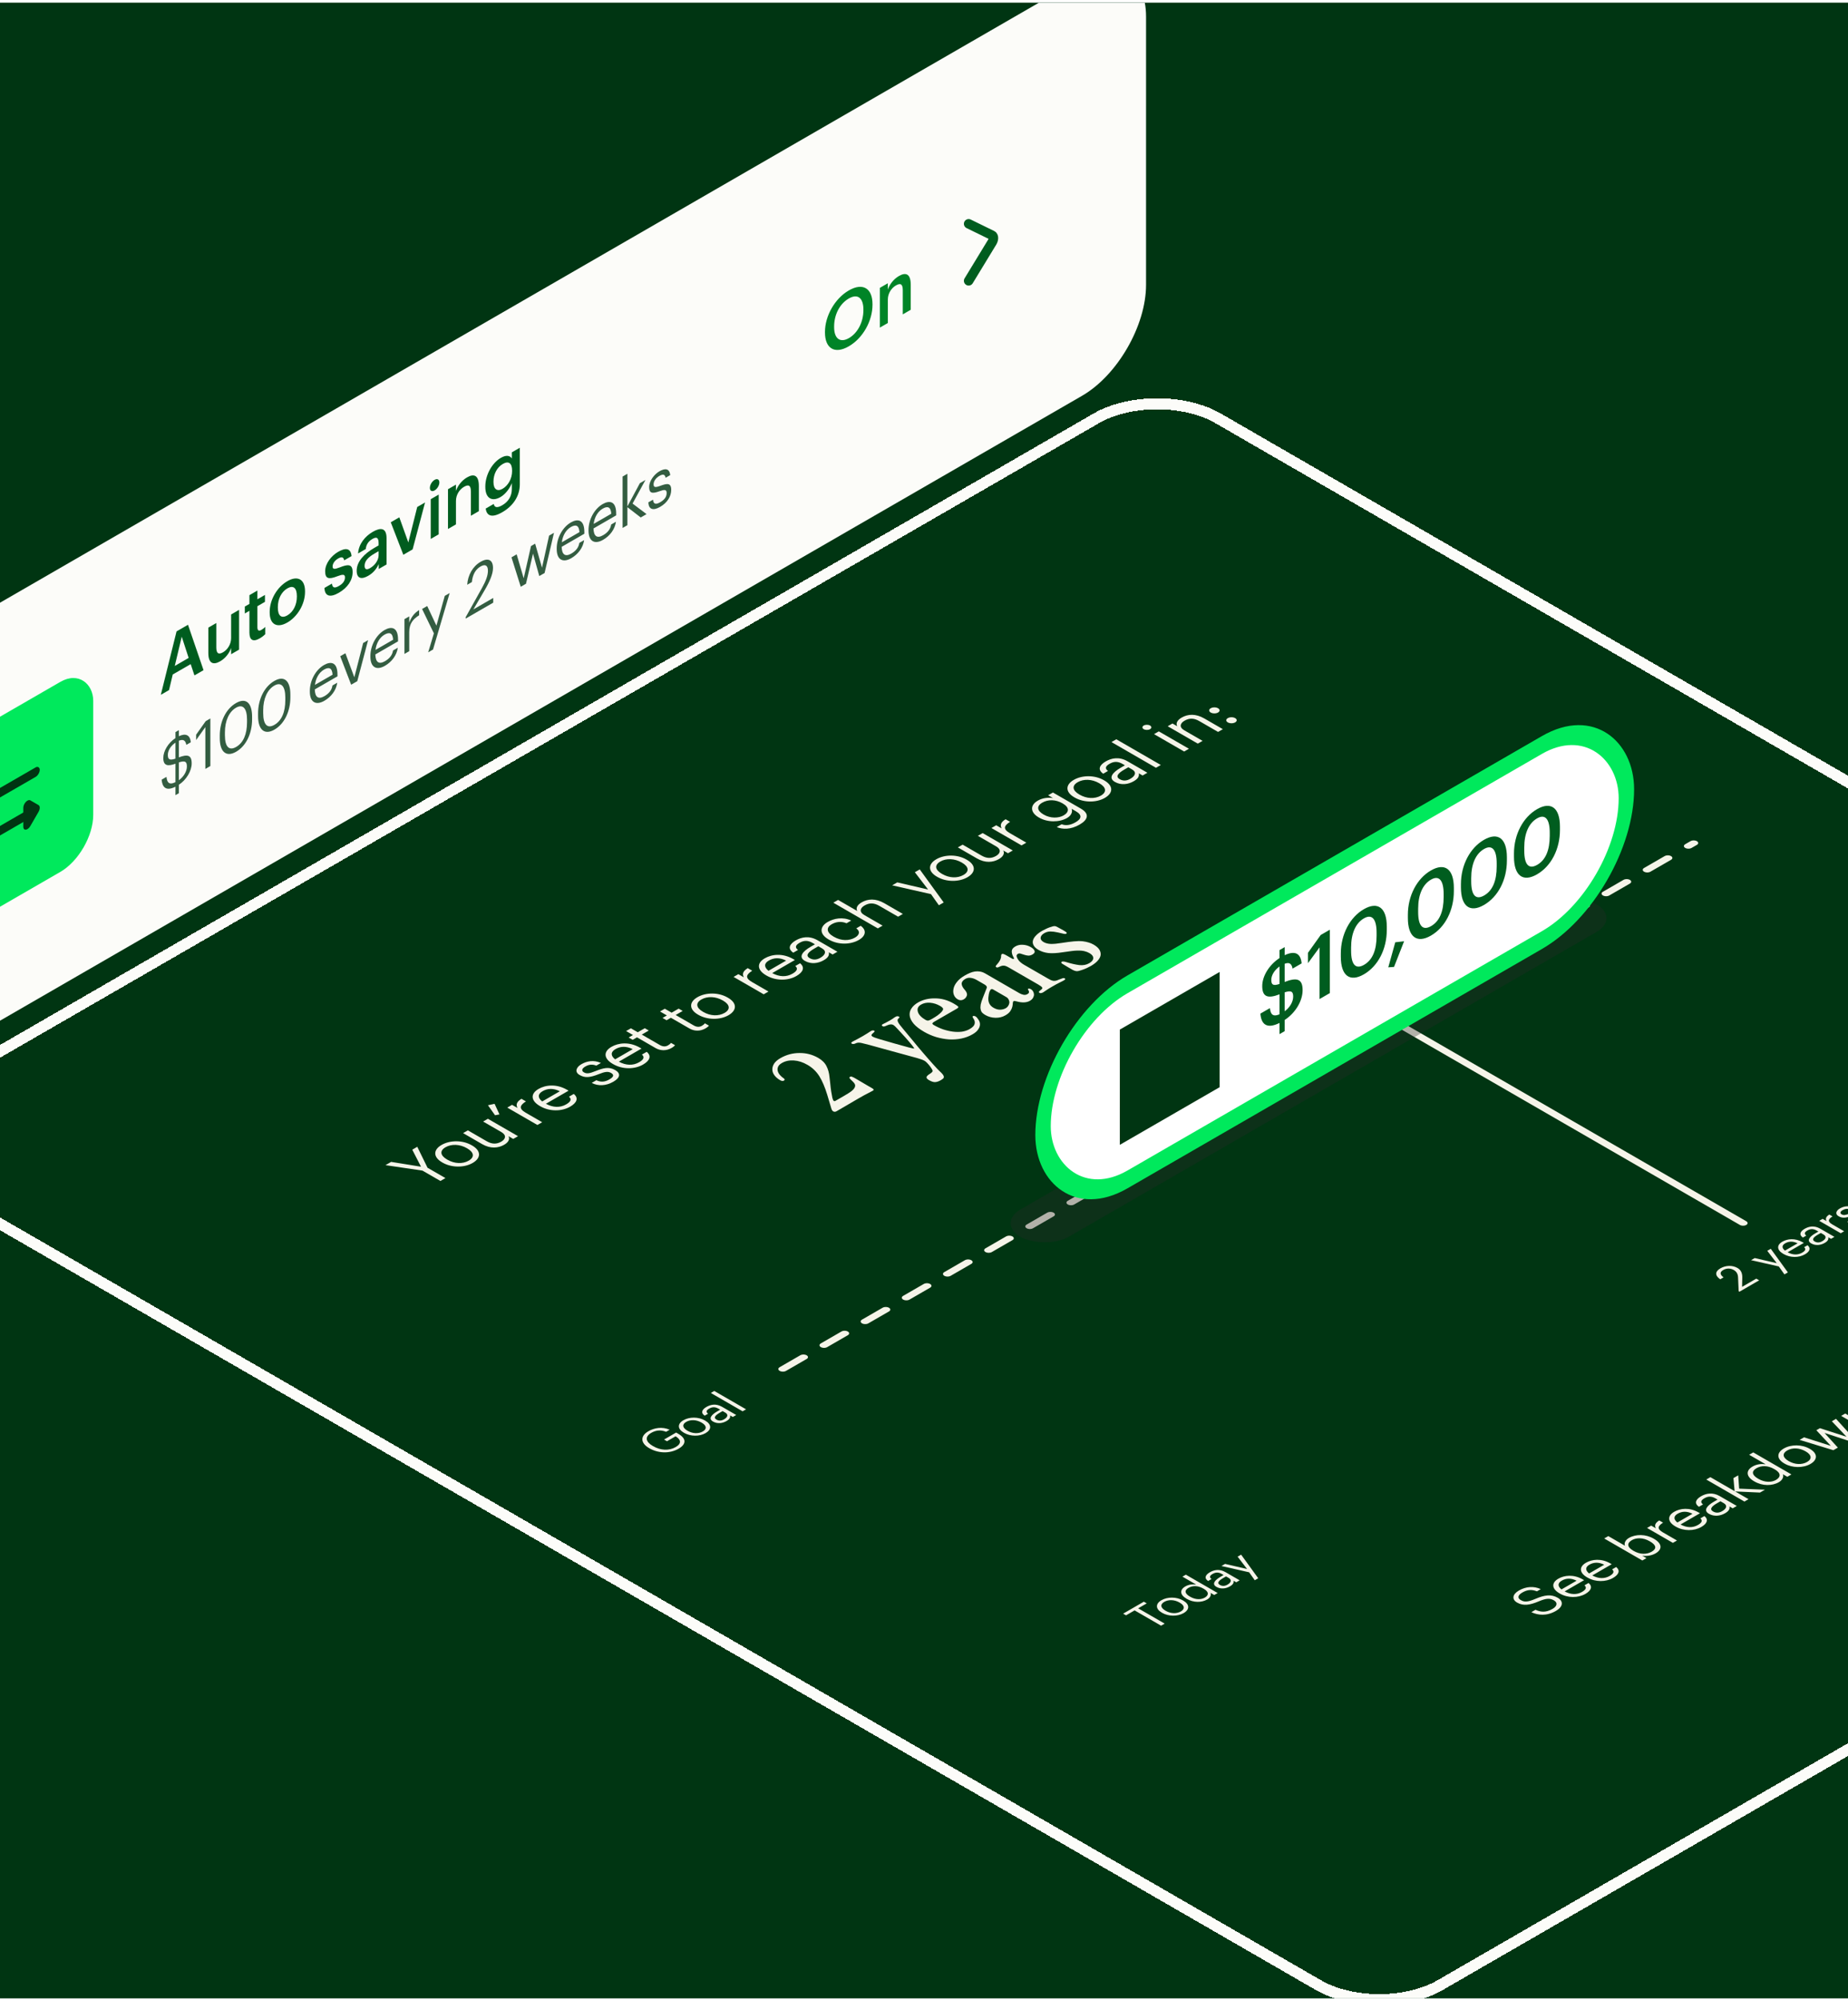
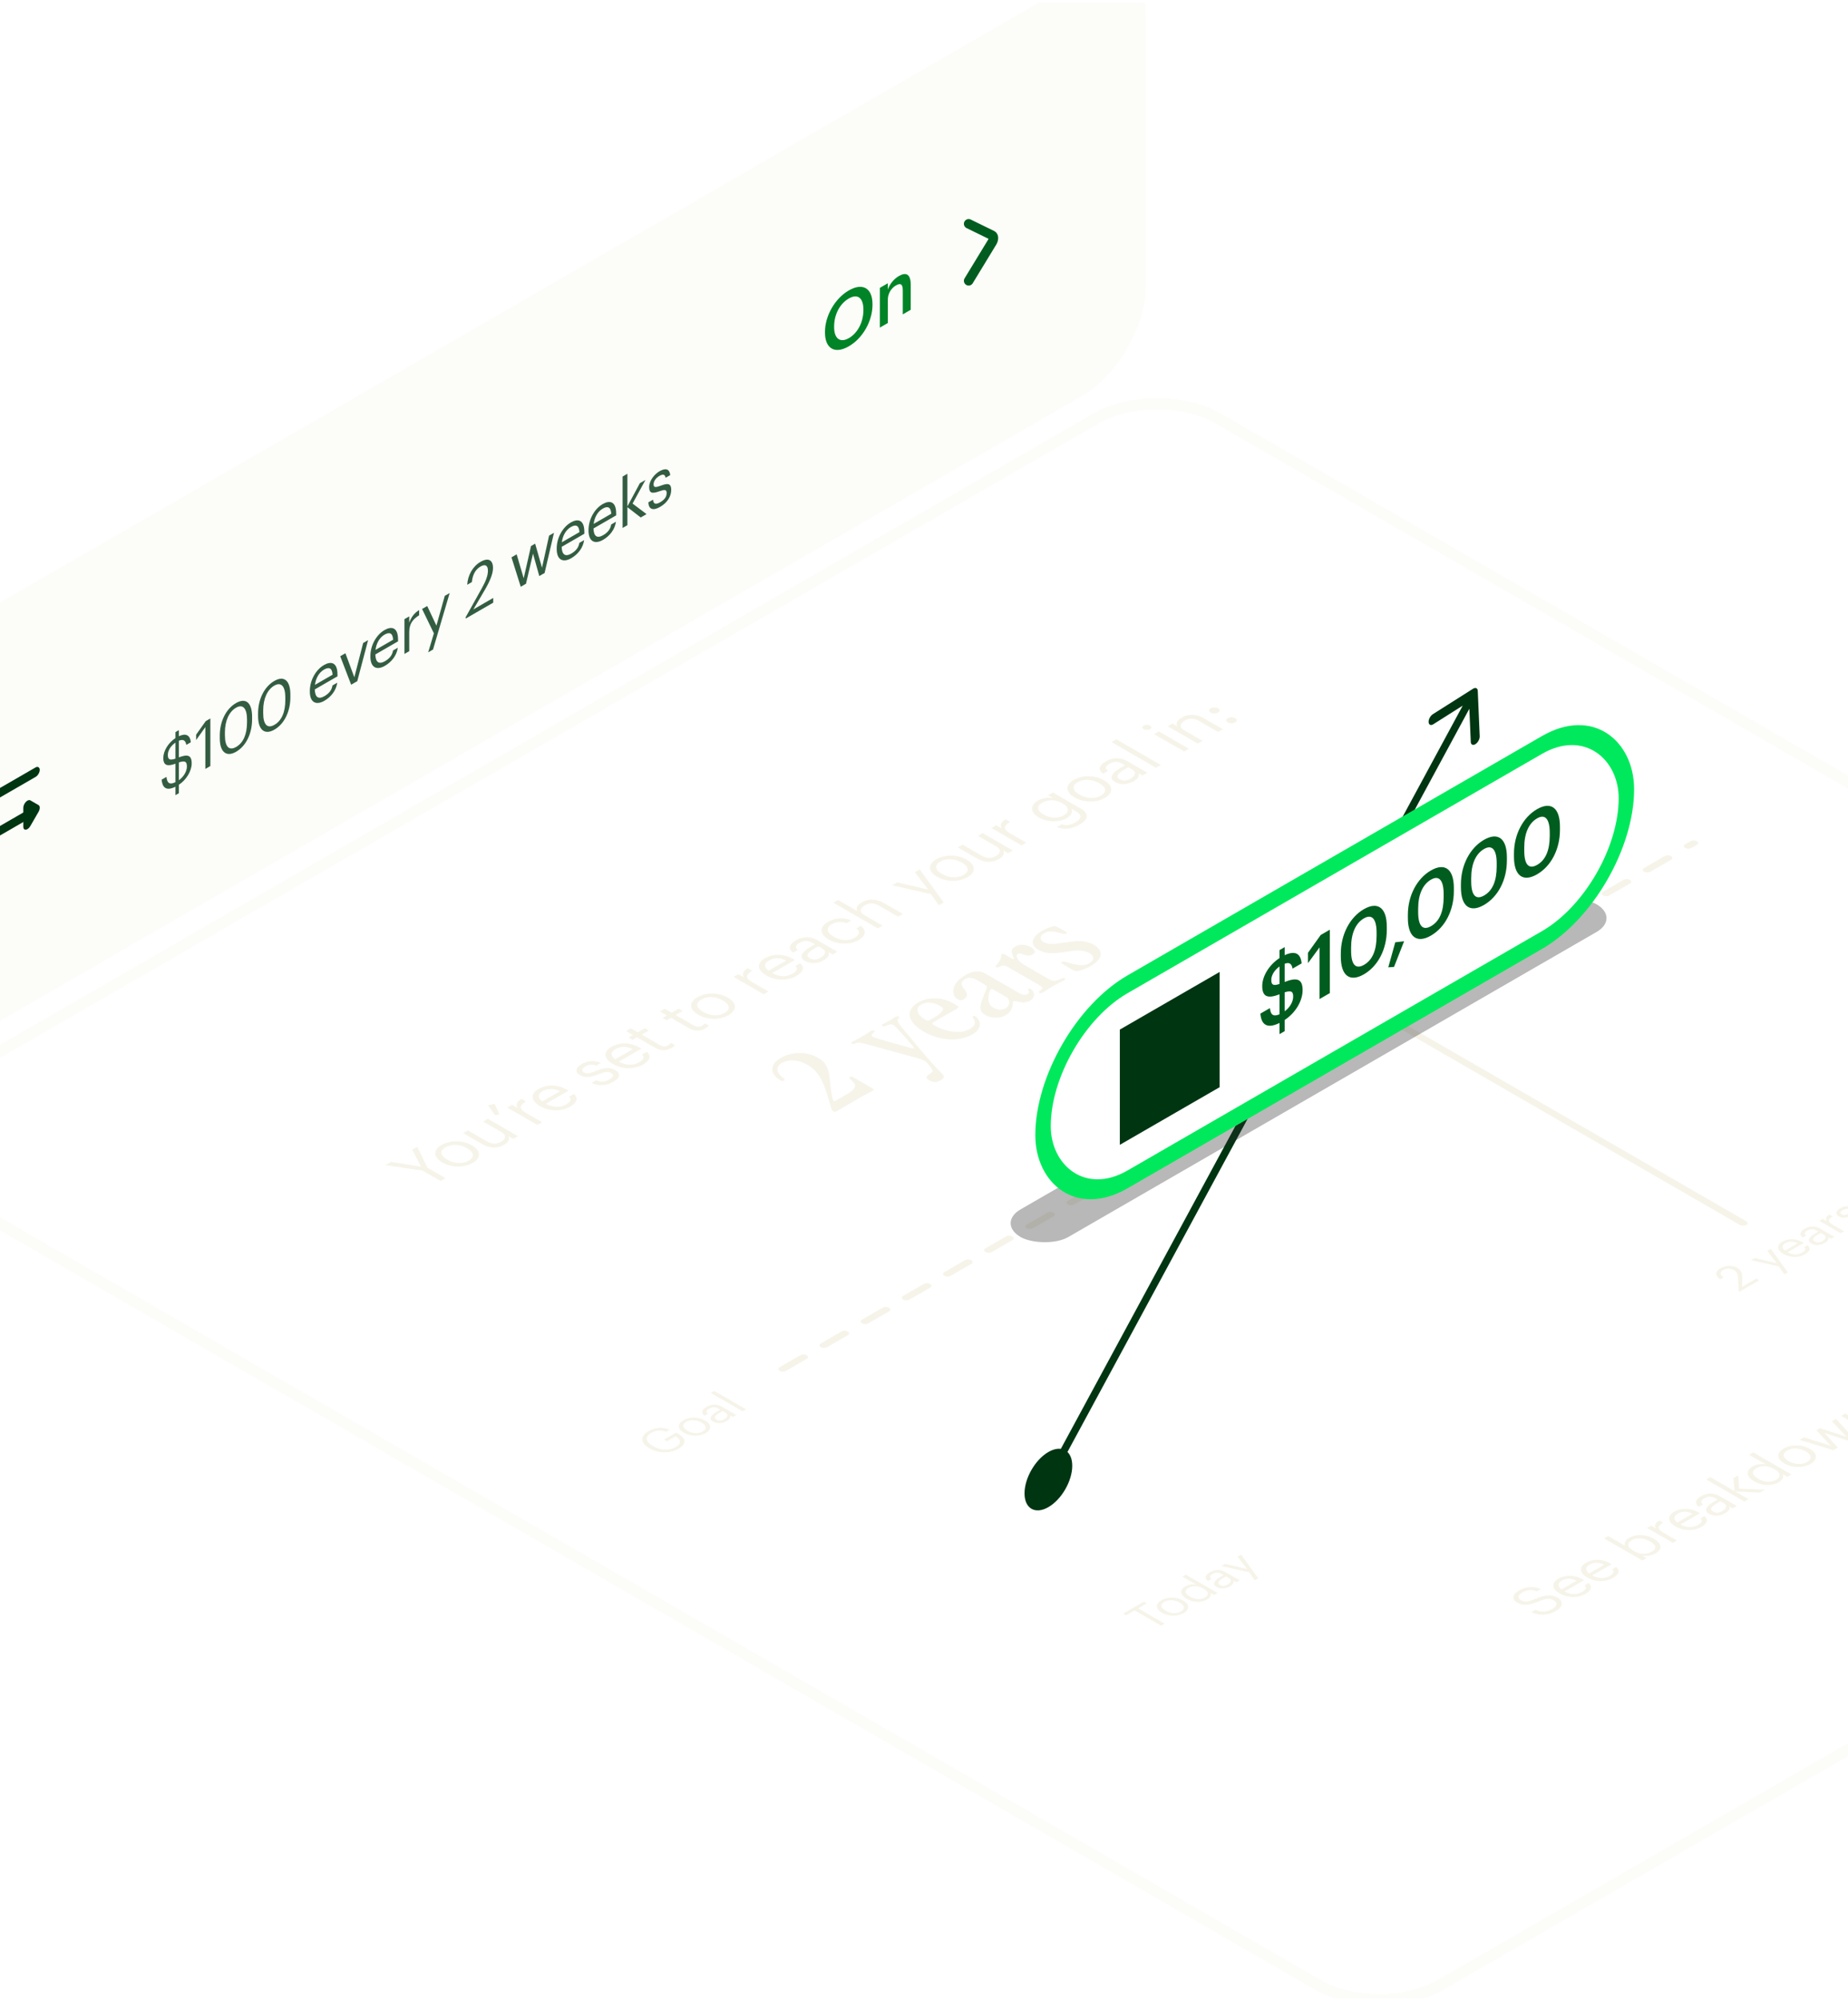
<svg xmlns="http://www.w3.org/2000/svg" width="500" height="541" viewBox="0 0 500 541" fill="none">
  <g clip-path="url(#clip0_6461_19176)">
-     <rect width="500" height="539.846" transform="translate(0 0.717)" fill="#003512" />
    <g filter="url(#filter0_d_6461_19176)">
      <g clip-path="url(#clip1_6461_19176)">
        <line x1="1" y1="-1" x2="112.083" y2="-1" transform="matrix(-0.866 -0.5 0.866 -0.5 473.344 326.846)" stroke="#F6F4E9" stroke-width="2" stroke-linecap="round" />
        <line x1="1" y1="-1" x2="285.562" y2="-1" transform="matrix(0.866 -0.5 0.866 0.5 211.815 367.322)" stroke="#F6F4E9" stroke-width="2" stroke-linecap="round" stroke-dasharray="6.43 6.43" />
        <path d="M119.163 315.454L114.302 312.648L104.299 311.173L105.826 310.291L113.912 311.595L111.544 306.99L112.9 306.208L115.673 311.874L120.518 314.672L119.163 315.454ZM127.882 310.582C125.561 311.923 122.133 311.869 119.749 310.492L119.625 310.421C117.178 309.008 117.163 307.039 119.469 305.707C121.775 304.376 125.171 304.376 127.617 305.788L127.742 305.86C130.204 307.281 130.204 309.242 127.882 310.582ZM126.823 309.953C128.459 309.008 128.256 307.704 126.418 306.643L126.309 306.58C124.423 305.491 122.164 305.392 120.544 306.328C118.908 307.272 119.095 308.568 120.964 309.647L121.089 309.719C122.943 310.789 125.171 310.906 126.823 309.953ZM136.417 305.655C134.797 306.591 132.693 306.779 130.45 305.484L125.293 302.507L126.586 301.76L131.681 304.702C133.114 305.529 134.361 305.547 135.638 304.81C136.791 304.144 137.118 303.074 135.654 302.228L130.715 299.377L132.008 298.63L140.157 303.334L138.863 304.081L137.57 303.334C137.96 303.991 137.726 304.9 136.417 305.655ZM135.14 297.452L133.94 297.676L132.024 294.969L133.816 294.582L135.14 297.452ZM145.4 300.308L137.251 295.603L138.544 294.857L140.009 295.702C139.604 294.875 139.666 294.101 141.084 293.229L142.299 293.93C140.741 294.92 140.211 295.819 142.221 296.98L146.693 299.561L145.4 300.308ZM154.259 295.355C151.953 296.686 148.697 296.695 146.188 295.247L146.064 295.175C143.602 293.754 143.462 291.856 145.705 290.561C147.59 289.472 150.504 289.104 153.418 290.786L153.838 291.029L147.7 294.572C149.616 295.607 151.532 295.688 153.199 294.725C154.461 293.997 154.726 293.304 153.947 292.657L155.24 291.91C156.596 293.016 156.097 294.294 154.259 295.355ZM146.702 293.943L151.47 291.19C149.663 290.291 148.12 290.408 146.78 291.181C145.456 291.946 145.471 292.98 146.702 293.943ZM165.938 288.613C163.99 289.737 161.84 289.845 160.095 288.928L161.357 288.199C162.416 288.703 163.538 288.757 164.847 288.001C166.078 287.29 166.203 286.733 165.33 286.229C164.473 285.734 163.554 285.941 162.058 286.535C159.55 287.533 158.241 287.605 156.823 286.787C155.312 285.914 156.013 284.61 157.291 283.872C158.755 283.027 160.609 282.64 162.588 283.531L161.341 284.25C160.266 283.846 159.378 283.908 158.35 284.502C157.415 285.042 157.275 285.662 157.976 286.067C158.708 286.49 159.409 286.427 161.17 285.716C163.164 284.925 164.722 284.457 166.452 285.456C167.932 286.31 167.916 287.47 165.938 288.613ZM173.989 283.965C171.683 285.296 168.427 285.305 165.918 283.857L165.794 283.785C163.332 282.364 163.192 280.466 165.435 279.17C167.321 278.082 170.234 277.713 173.148 279.395L173.568 279.638L167.43 283.182C169.346 284.216 171.262 284.297 172.929 283.335C174.192 282.606 174.456 281.914 173.677 281.266L174.971 280.52C176.326 281.626 175.827 282.903 173.989 283.965ZM166.432 282.552L171.2 279.8C169.393 278.901 167.85 279.018 166.51 279.791C165.186 280.556 165.202 281.59 166.432 282.552ZM181.711 279.47C180.231 280.325 178.642 280.235 177.364 279.497L172.347 276.601L171.179 277.276L170.088 276.646L171.257 275.972L169.403 274.901L170.696 274.155L172.55 275.225L174.451 274.128L175.541 274.757L173.641 275.855L178.533 278.679C179.328 279.138 180.075 279.156 180.73 278.778C181.135 278.544 181.384 278.328 181.556 278.103L182.646 278.733C182.475 278.94 182.241 279.165 181.711 279.47ZM190.883 274.175C189.403 275.03 187.814 274.94 186.536 274.202L181.52 271.306L180.351 271.981L179.26 271.351L180.429 270.676L178.575 269.606L179.868 268.859L181.722 269.93L183.623 268.833L184.714 269.462L182.813 270.559L187.705 273.384C188.5 273.843 189.247 273.861 189.902 273.483C190.307 273.249 190.556 273.033 190.728 272.808L191.818 273.438C191.647 273.645 191.413 273.87 190.883 274.175ZM197.112 270.616C194.79 271.956 191.363 271.902 188.979 270.526L188.854 270.454C186.408 269.042 186.392 267.072 188.698 265.741C191.004 264.409 194.401 264.409 196.847 265.821L196.972 265.893C199.433 267.315 199.433 269.275 197.112 270.616ZM196.052 269.986C197.688 269.042 197.486 267.737 195.647 266.676L195.538 266.613C193.653 265.525 191.394 265.426 189.773 266.361C188.137 267.306 188.324 268.601 190.194 269.68L190.319 269.752C192.173 270.823 194.401 270.939 196.052 269.986ZM206.627 264.96L198.479 260.256L199.772 259.51L201.236 260.355C200.831 259.528 200.894 258.754 202.312 257.882L203.527 258.583C201.969 259.573 201.439 260.472 203.449 261.632L207.92 264.214L206.627 264.96ZM215.487 260.008C213.181 261.339 209.924 261.348 207.416 259.9L207.291 259.828C204.83 258.407 204.689 256.509 206.933 255.214C208.818 254.125 211.732 253.756 214.645 255.438L215.066 255.681L208.927 259.225C210.844 260.26 212.76 260.341 214.427 259.378C215.689 258.65 215.954 257.957 215.175 257.309L216.468 256.563C217.824 257.669 217.325 258.946 215.487 260.008ZM207.93 258.596L212.698 255.843C210.89 254.944 209.348 255.061 208.008 255.834C206.684 256.599 206.699 257.633 207.93 258.596ZM222.88 255.739C221.369 256.612 219.437 256.882 217.77 255.919C215.884 254.831 217.24 253.311 219.328 252.106L220.496 251.431L219.904 251.089C218.611 250.343 217.567 250.316 216.321 251.035C215.199 251.683 215.043 252.313 215.915 252.96L214.622 253.707C212.94 252.537 213.734 251.287 215.308 250.379C216.866 249.479 218.922 249.029 221.197 250.343L226.573 253.446L225.279 254.192L224.251 253.599C224.407 254.39 224.08 255.047 222.88 255.739ZM221.976 255.074C223.347 254.282 223.69 253.275 222.428 252.546L221.415 251.962L220.294 252.609C218.658 253.554 217.863 254.48 219.063 255.173C219.904 255.659 220.839 255.731 221.976 255.074ZM232.389 250.25C230.114 251.563 226.796 251.626 224.272 250.169L224.147 250.097C221.654 248.658 221.748 246.661 223.929 245.402C225.627 244.421 227.995 243.953 230.317 245.006L229.039 245.743C227.544 245.114 226.126 245.375 225.004 246.022C223.524 246.877 223.571 248.217 225.487 249.323L225.612 249.395C227.606 250.547 229.756 250.529 231.33 249.62C232.483 248.955 232.856 247.965 231.672 247.12L232.872 246.427C234.461 247.542 234.352 249.116 232.389 250.25ZM237.509 247.132L225.465 240.179L226.758 239.433L231.947 242.428C231.557 241.771 231.791 240.863 233.131 240.089C234.813 239.118 236.917 238.965 239.285 240.332L244.286 243.22L242.993 243.966L237.898 241.025C236.465 240.197 235.218 240.179 233.91 240.935C232.71 241.627 232.398 242.689 233.863 243.534L238.802 246.386L237.509 247.132ZM254.022 240.873L251.888 237.86L241.386 235.485L242.773 234.685L251.109 236.619L247.525 231.941L248.849 231.177L255.331 240.117L254.022 240.873ZM261.749 233.3C259.428 234.64 256 234.586 253.616 233.21L253.491 233.138C251.045 231.726 251.03 229.756 253.336 228.425C255.642 227.094 259.038 227.094 261.484 228.506L261.609 228.578C264.071 229.999 264.071 231.96 261.749 233.3ZM260.69 232.67C262.326 231.726 262.123 230.422 260.284 229.36L260.175 229.297C258.29 228.209 256.031 228.11 254.411 229.046C252.775 229.99 252.962 231.285 254.831 232.365L254.956 232.437C256.81 233.507 259.038 233.624 260.69 232.67ZM270.284 228.373C268.664 229.308 266.56 229.497 264.317 228.202L259.16 225.225L260.453 224.478L265.548 227.419C266.981 228.247 268.227 228.265 269.505 227.527C270.658 226.862 270.985 225.791 269.521 224.946L264.582 222.094L265.875 221.348L274.023 226.052L272.73 226.799L271.437 226.052C271.827 226.709 271.593 227.617 270.284 228.373ZM276.392 224.685L268.244 219.98L269.537 219.234L271.001 220.079C270.596 219.252 270.659 218.478 272.076 217.606L273.292 218.307C271.734 219.297 271.204 220.196 273.214 221.357L277.685 223.938L276.392 224.685ZM292.116 219.043C289.701 220.437 287.504 220.392 285.915 219.727L287.239 218.962C288.361 219.394 289.623 219.223 291.01 218.422C292.615 217.496 292.864 216.471 291.119 215.463L289.935 214.78C290.262 215.508 289.904 216.579 288.719 217.262C286.585 218.494 283.391 218.467 281.147 217.172L281.038 217.109C278.826 215.832 278.545 213.871 280.789 212.576C282.144 211.793 283.64 211.685 284.902 211.874L283.593 211.119L284.887 210.372L292.49 214.762C294.843 216.138 294.391 217.73 292.116 219.043ZM287.785 216.561C289.296 215.688 289.389 214.411 287.566 213.358L287.457 213.295C285.634 212.243 283.578 212.207 281.989 213.125C280.368 214.06 280.602 215.31 282.316 216.3L282.44 216.372C284.217 217.397 286.413 217.352 287.785 216.561ZM298.928 211.836C296.607 213.176 293.179 213.122 290.795 211.746L290.671 211.674C288.225 210.262 288.209 208.292 290.515 206.961C292.821 205.63 296.217 205.63 298.663 207.042L298.788 207.114C301.25 208.535 301.25 210.496 298.928 211.836ZM297.869 211.207C299.505 210.262 299.302 208.958 297.464 207.896L297.355 207.834C295.469 206.745 293.21 206.646 291.59 207.582C289.954 208.526 290.141 209.821 292.011 210.901L292.135 210.973C293.989 212.043 296.217 212.16 297.869 211.207ZM306.747 207.323C305.235 208.195 303.303 208.465 301.636 207.503C299.751 206.414 301.106 204.894 303.194 203.689L304.363 203.014L303.771 202.672C302.478 201.926 301.434 201.899 300.187 202.618C299.065 203.266 298.91 203.896 299.782 204.543L298.489 205.29C296.806 204.12 297.601 202.87 299.174 201.962C300.733 201.062 302.789 200.613 305.064 201.926L310.439 205.029L309.146 205.776L308.118 205.182C308.273 205.973 307.946 206.63 306.747 207.323ZM305.843 206.657C307.214 205.865 307.557 204.858 306.295 204.129L305.282 203.545L304.16 204.192C302.524 205.137 301.73 206.063 302.929 206.756C303.771 207.242 304.706 207.314 305.843 206.657ZM312.766 203.686L300.722 196.733L302.031 195.977L314.074 202.93L312.766 203.686ZM311.162 193.242C310.695 193.512 309.916 193.512 309.448 193.242C308.981 192.972 308.981 192.523 309.448 192.253C309.916 191.983 310.695 191.983 311.162 192.253C311.63 192.523 311.63 192.972 311.162 193.242ZM320.386 199.287L312.237 194.582L313.53 193.836L321.679 198.54L320.386 199.287ZM324.081 197.153L315.932 192.449L317.226 191.703L318.519 192.449C318.129 191.793 318.363 190.884 319.703 190.111C321.386 189.139 323.489 188.986 325.857 190.353L330.859 193.241L329.565 193.987L324.471 191.046C323.037 190.218 321.791 190.201 320.482 190.956C319.282 191.649 318.971 192.71 320.435 193.556L325.374 196.407L324.081 197.153ZM329.564 188.735C329.019 189.05 328.131 189.059 327.57 188.735C327.009 188.411 327.025 187.898 327.57 187.584C328.115 187.269 329.004 187.26 329.564 187.584C330.125 187.907 330.11 188.42 329.564 188.735ZM334.192 191.406C333.647 191.721 332.758 191.73 332.198 191.406C331.637 191.082 331.652 190.57 332.198 190.255C332.743 189.94 333.631 189.931 334.192 190.255C334.753 190.579 334.737 191.091 334.192 191.406Z" fill="#F6F4E9" />
        <path d="M211.121 282.245C212.741 281.31 214.465 280.842 216.293 280.842C218.121 280.818 219.825 281.262 221.404 282.173C222.442 282.773 223.18 283.51 223.616 284.386C224.052 285.237 224.322 286.209 224.426 287.3C224.489 287.84 224.561 288.469 224.644 289.189C224.707 289.897 224.79 290.58 224.894 291.24C224.998 291.899 225.101 292.475 225.205 292.967C225.33 293.447 225.465 293.728 225.61 293.812C225.714 293.872 225.839 293.872 225.984 293.812C226.13 293.728 226.41 293.566 226.826 293.327L228.384 292.427C229.194 291.959 229.838 291.552 230.316 291.204C230.773 290.844 231.074 290.514 231.219 290.214C231.386 289.903 231.417 289.609 231.313 289.333C231.188 289.045 230.949 288.739 230.596 288.416C230.347 288.2 230.17 288.026 230.066 287.894C229.942 287.75 229.859 287.642 229.817 287.57C229.796 287.486 229.807 287.432 229.848 287.408C229.89 287.36 229.942 287.318 230.004 287.282C230.17 287.186 230.357 287.186 230.565 287.282C230.794 287.366 231.053 287.492 231.344 287.66C232.84 288.523 233.941 289.171 234.647 289.603C235.353 290.011 235.79 290.262 235.956 290.358C236.164 290.478 236.299 290.592 236.361 290.7C236.423 290.808 236.34 290.928 236.112 291.06C235.821 291.228 235.374 291.462 234.772 291.762C234.19 292.049 233.338 292.517 232.217 293.165L226.358 296.583C226.026 296.775 225.714 296.787 225.423 296.619C225.195 296.487 225.018 296.193 224.894 295.737L223.803 292.085C223.18 290.047 222.474 288.392 221.684 287.12C220.874 285.837 219.815 284.818 218.506 284.062C217.239 283.33 216.002 282.929 214.798 282.857C213.572 282.773 212.492 283.001 211.557 283.54C210.996 283.864 210.643 284.224 210.497 284.62C210.352 284.992 210.331 285.363 210.435 285.735C210.539 286.107 210.736 286.461 211.027 286.796C211.318 287.132 211.619 287.402 211.931 287.606C212.367 287.882 212.419 288.116 212.087 288.308C211.983 288.368 211.848 288.398 211.682 288.398C211.515 288.398 211.308 288.326 211.058 288.182C210.414 287.81 209.905 287.372 209.531 286.868C209.157 286.365 208.971 285.849 208.971 285.321C208.95 284.782 209.106 284.248 209.438 283.72C209.791 283.181 210.352 282.689 211.121 282.245ZM230.712 277.735C231.065 277.531 231.491 277.309 231.989 277.069C232.488 276.806 232.976 276.536 233.454 276.26C233.911 275.996 234.326 275.744 234.7 275.504C235.074 275.241 235.375 275.043 235.604 274.911C235.978 274.695 236.3 274.665 236.57 274.821C236.736 274.917 236.611 275.133 236.196 275.468C235.843 275.768 235.718 275.996 235.822 276.152C235.926 276.284 236.019 276.374 236.102 276.422C236.331 276.554 236.892 276.758 237.785 277.034C238.658 277.297 240.039 277.699 241.93 278.239C245.399 279.234 247.196 279.696 247.32 279.624C247.445 279.552 246.645 278.539 244.921 276.584C244.028 275.588 243.321 274.821 242.802 274.281C242.304 273.729 241.94 273.388 241.711 273.256C241.296 273.016 240.745 273.046 240.06 273.346C239.644 273.538 239.354 273.645 239.187 273.669C239.042 273.681 238.917 273.657 238.813 273.598C238.502 273.418 238.512 273.232 238.845 273.04C239.011 272.944 239.291 272.806 239.686 272.626C240.06 272.434 240.444 272.224 240.839 271.996C241.13 271.829 241.379 271.673 241.587 271.529C241.774 271.373 242.013 271.211 242.304 271.043C242.636 270.851 242.948 270.839 243.238 271.007C243.342 271.067 243.384 271.139 243.363 271.223C243.321 271.295 243.197 271.427 242.989 271.619C242.802 271.823 242.802 272.11 242.989 272.482C243.155 272.842 243.581 273.424 244.267 274.227C245.181 275.307 246.084 276.392 246.978 277.483C247.85 278.563 248.764 279.654 249.72 280.757C250.135 281.261 250.592 281.789 251.091 282.34C251.589 282.892 252.046 283.408 252.462 283.887C252.898 284.355 253.272 284.763 253.584 285.111C253.916 285.447 254.114 285.644 254.176 285.704C254.612 286.1 254.924 286.424 255.111 286.676C255.298 286.928 255.381 287.144 255.36 287.323C255.381 287.503 255.308 287.653 255.142 287.773C254.996 287.905 254.789 288.049 254.519 288.205C253.978 288.517 253.48 288.685 253.023 288.709C252.587 288.745 252.026 288.565 251.34 288.169C250.862 287.893 250.644 287.623 250.686 287.359C250.748 287.108 251.018 286.832 251.496 286.532C252.036 286.196 252.317 285.926 252.337 285.722C252.358 285.638 252.296 285.471 252.15 285.219C252.005 284.967 251.818 284.691 251.589 284.391C251.361 284.091 251.112 283.804 250.842 283.528C250.592 283.264 250.364 283.072 250.156 282.952C249.844 282.772 249.429 282.604 248.91 282.448C248.411 282.28 247.861 282.119 247.258 281.963C245.409 281.447 243.477 280.919 241.462 280.38C239.468 279.828 237.401 279.258 235.261 278.671C234.492 278.467 233.797 278.293 233.173 278.149C232.529 277.993 232.01 278.005 231.615 278.185C231.324 278.329 231.096 278.401 230.93 278.401C230.743 278.413 230.577 278.377 230.431 278.293C230.203 278.161 230.296 277.975 230.712 277.735ZM250.344 271.834C250.676 272.026 250.957 272.104 251.185 272.068C251.393 272.02 251.736 271.858 252.214 271.582C252.754 271.27 253.231 270.971 253.647 270.683C254.042 270.383 254.353 270.119 254.582 269.891C254.956 269.507 255.153 269.202 255.174 268.974C255.195 268.722 254.914 268.428 254.332 268.092C253.502 267.613 252.619 267.331 251.684 267.247C250.749 267.163 249.918 267.331 249.191 267.75C248.775 267.99 248.495 268.284 248.35 268.632C248.225 268.968 248.225 269.328 248.35 269.711C248.453 270.083 248.682 270.455 249.035 270.827C249.388 271.198 249.825 271.534 250.344 271.834ZM248.381 267.175C249.71 266.407 251.248 266.035 252.993 266.059C254.738 266.059 256.42 266.527 258.041 267.463C258.664 267.822 259.059 268.086 259.225 268.254C259.391 268.422 259.287 268.614 258.913 268.83L252.743 272.392C252.494 272.536 252.338 272.674 252.276 272.805C252.214 272.937 252.359 273.105 252.712 273.309C253.502 273.765 254.322 274.143 255.174 274.443C256.046 274.73 256.919 274.934 257.791 275.054C258.643 275.162 259.464 275.168 260.253 275.072C261.042 274.952 261.738 274.718 262.341 274.371C263.109 273.927 263.556 273.477 263.681 273.021C263.826 272.554 263.733 272.068 263.4 271.564C263.255 271.336 263.172 271.18 263.151 271.096C263.109 271.001 263.13 270.929 263.213 270.881C263.421 270.761 263.67 270.785 263.961 270.953C264.19 271.084 264.439 271.36 264.709 271.78C265 272.188 265.145 272.62 265.145 273.075C265.145 273.555 264.979 274.023 264.647 274.479C264.356 274.934 263.847 275.372 263.12 275.792C262.206 276.319 261.198 276.697 260.097 276.925C259.017 277.141 257.906 277.219 256.763 277.159C255.62 277.075 254.468 276.865 253.304 276.529C252.162 276.182 251.071 275.708 250.032 275.108C248.807 274.401 247.872 273.681 247.228 272.949C246.605 272.206 246.241 271.492 246.137 270.809C246.033 270.101 246.179 269.441 246.573 268.83C246.968 268.194 247.571 267.643 248.381 267.175ZM268.793 268.595C269.395 268.943 269.987 269.117 270.569 269.117C271.171 269.105 271.701 268.967 272.158 268.703C272.407 268.559 272.615 268.355 272.781 268.091C272.948 267.827 273.051 267.552 273.093 267.264C273.114 266.964 273.051 266.676 272.906 266.4C272.781 266.112 272.563 265.879 272.252 265.699L268.699 263.648C268.492 263.528 268.305 263.516 268.138 263.612C267.993 263.696 267.848 263.924 267.702 264.296C267.578 264.655 267.484 265.153 267.422 265.789C267.297 267.06 267.754 267.995 268.793 268.595ZM261.034 259.87C261.491 259.606 261.948 259.378 262.405 259.187C262.883 258.983 263.34 258.851 263.776 258.791C264.233 258.719 264.7 258.725 265.178 258.809C265.635 258.881 266.103 259.055 266.58 259.33L275.835 264.673C276.168 264.865 276.531 265.003 276.926 265.087C277.3 265.159 277.653 265.099 277.985 264.907C278.255 264.751 278.39 264.601 278.39 264.457C278.411 264.302 278.401 264.164 278.359 264.044C278.297 263.912 278.224 263.798 278.141 263.702C278.079 263.594 278.1 263.51 278.203 263.45C278.37 263.354 278.629 263.408 278.982 263.612C279.19 263.732 279.367 263.918 279.512 264.17C279.658 264.421 279.741 264.697 279.761 264.997C279.761 265.285 279.678 265.585 279.512 265.897C279.346 266.208 279.055 266.484 278.64 266.724C277.746 267.24 276.541 267.288 275.025 266.868C274.651 266.748 274.391 266.73 274.246 266.814C274.121 266.886 274.049 267.06 274.028 267.336C274.028 267.6 273.986 267.923 273.903 268.307C273.82 268.667 273.643 269.057 273.373 269.477C273.103 269.896 272.657 270.286 272.034 270.646C271.223 271.114 270.32 271.335 269.323 271.311C268.325 271.287 267.411 271.036 266.58 270.556C266.248 270.364 265.968 270.154 265.739 269.926C265.531 269.686 265.396 269.393 265.334 269.045C265.251 268.685 265.251 268.253 265.334 267.75C265.438 267.234 265.635 266.616 265.926 265.897L266.954 263.288C267.1 262.94 266.913 262.617 266.393 262.317L264.306 261.111C263.724 260.776 263.173 260.578 262.654 260.518C262.135 260.434 261.636 260.53 261.158 260.806C260.514 261.177 260.192 261.615 260.192 262.119C260.213 262.611 260.494 263.156 261.034 263.756C261.553 264.344 261.74 264.859 261.595 265.303C261.449 265.747 261.169 266.089 260.753 266.328C260.213 266.64 259.673 266.64 259.133 266.328C258.655 266.053 258.312 265.663 258.105 265.159C257.897 264.655 257.855 264.104 257.98 263.504C258.084 262.892 258.385 262.275 258.884 261.651C259.382 261.003 260.099 260.41 261.034 259.87ZM271.068 254.077C271.214 253.993 271.38 253.993 271.567 254.077C271.774 254.149 272.076 254.299 272.47 254.527L273.717 255.246C273.821 255.306 273.925 255.354 274.028 255.39C274.132 255.426 274.205 255.432 274.247 255.408C274.35 255.348 274.371 255.252 274.309 255.121C274.226 254.977 274.132 254.791 274.028 254.563C273.821 254.107 273.727 253.657 273.748 253.214C273.79 252.758 274.112 252.356 274.714 252.008C275.316 251.661 275.992 251.511 276.739 251.559C277.508 251.595 278.225 251.805 278.89 252.188C279.45 252.512 279.793 252.854 279.918 253.214C280.043 253.573 279.856 253.897 279.357 254.185C278.962 254.413 278.578 254.515 278.204 254.491C277.83 254.467 277.435 254.383 277.02 254.239C276.729 254.143 276.449 254.053 276.179 253.969C275.888 253.873 275.638 253.885 275.431 254.005C275.14 254.173 275.015 254.389 275.057 254.653C275.098 254.917 275.223 255.205 275.431 255.516C275.597 255.804 275.836 256.074 276.147 256.326C276.438 256.566 276.729 256.77 277.02 256.938L283.408 260.625C283.761 260.829 284.062 260.991 284.312 261.111C284.582 261.219 284.831 261.291 285.059 261.327C285.288 261.339 285.506 261.321 285.714 261.273C285.922 261.225 286.15 261.141 286.399 261.021C286.815 260.853 287.158 260.727 287.428 260.643C287.677 260.547 287.885 260.547 288.051 260.643C288.217 260.739 288.259 260.835 288.176 260.931C288.113 261.015 287.947 261.135 287.677 261.291C287.532 261.375 287.21 261.537 286.711 261.777C286.212 262.017 285.537 262.382 284.685 262.874C283.979 263.282 283.429 263.624 283.034 263.899C282.639 264.175 282.39 264.343 282.286 264.403C281.85 264.655 281.507 264.709 281.258 264.565C281.071 264.457 281.029 264.337 281.133 264.205C281.258 264.061 281.445 263.893 281.694 263.702C282.006 263.474 282.089 263.27 281.943 263.09C281.819 262.898 281.486 262.646 280.946 262.334L272.875 257.675C272.335 257.363 271.899 257.207 271.567 257.207C271.214 257.195 270.85 257.285 270.476 257.477C270.206 257.609 270.009 257.687 269.884 257.711C269.78 257.723 269.676 257.699 269.572 257.639C269.406 257.543 269.354 257.441 269.417 257.333C269.458 257.213 269.562 257.069 269.728 256.902C270.102 256.494 270.393 256.086 270.601 255.678C270.788 255.258 270.871 254.935 270.85 254.707C270.85 254.587 270.86 254.473 270.881 254.365C270.902 254.233 270.964 254.137 271.068 254.077ZM281.958 247.79C282.228 247.634 282.55 247.472 282.924 247.304C283.277 247.125 283.61 246.981 283.921 246.873C284.607 246.621 285.085 246.501 285.355 246.513C285.583 246.525 285.874 246.633 286.227 246.837C286.581 247.017 287.121 247.316 287.848 247.736C288.284 247.988 288.533 248.168 288.596 248.276C288.658 248.384 288.616 248.48 288.471 248.564C288.326 248.648 288.118 248.66 287.848 248.6C287.578 248.54 287.027 248.414 286.196 248.222C285.448 248.054 284.784 247.97 284.202 247.97C283.62 247.97 283.07 248.12 282.55 248.42C281.948 248.768 281.616 249.175 281.553 249.643C281.512 250.099 281.782 250.495 282.363 250.83C282.904 251.142 283.568 251.31 284.358 251.334C285.126 251.346 286.092 251.256 287.256 251.064C288.564 250.86 289.665 250.716 290.559 250.633C291.452 250.549 292.252 250.543 292.958 250.615C293.54 250.687 294.059 250.794 294.516 250.938C294.973 251.058 295.43 251.25 295.887 251.514C296.614 251.934 297.134 252.39 297.445 252.881C297.736 253.361 297.85 253.859 297.788 254.374C297.705 254.878 297.435 255.382 296.978 255.885C296.542 256.377 295.929 256.851 295.139 257.307C294.89 257.451 294.537 257.63 294.08 257.846C293.644 258.05 293.187 258.23 292.709 258.386C292.439 258.47 292.179 258.548 291.93 258.62C291.681 258.692 291.431 258.716 291.182 258.692C290.912 258.656 290.59 258.542 290.216 258.35C289.863 258.146 289.437 257.9 288.938 257.612C288.232 257.205 287.723 256.899 287.411 256.695C287.1 256.467 287.048 256.293 287.256 256.173C287.422 256.077 287.63 256.053 287.879 256.101C288.107 256.137 288.367 256.203 288.658 256.299C289.884 256.671 291.005 256.923 292.023 257.055C293.041 257.163 293.935 256.995 294.703 256.551C295.409 256.143 295.773 255.694 295.794 255.202C295.815 254.686 295.472 254.224 294.765 253.817C294.371 253.589 293.924 253.415 293.426 253.295C292.906 253.163 292.231 253.109 291.4 253.133C290.922 253.145 290.382 253.193 289.78 253.277C289.156 253.349 288.419 253.451 287.567 253.583C285.968 253.835 284.659 253.907 283.641 253.799C282.644 253.679 281.761 253.397 280.992 252.953C280.348 252.581 279.912 252.186 279.684 251.766C279.434 251.334 279.362 250.896 279.465 250.453C279.569 249.985 279.839 249.529 280.276 249.085C280.691 248.63 281.252 248.198 281.958 247.79Z" fill="#F6F4E9" />
        <g filter="url(#filter1_f_6461_19176)">
          <path d="M421.002 431.739C418.451 433.211 416.128 432.934 414.325 432.093L415.447 431.446C416.729 432.016 418.144 432.309 420.067 431.199C421.296 430.49 421.523 429.526 420.441 428.901C419.36 428.277 418.411 428.3 416.301 429.179C413.991 430.158 412.175 430.482 410.479 429.503C409.01 428.655 409.157 427.275 410.959 426.234C412.869 425.131 414.993 424.985 416.876 425.856L415.834 426.457C414.405 425.895 413.216 426.01 411.894 426.773C410.586 427.529 410.559 428.3 411.454 428.817C412.388 429.356 413.216 429.433 415.46 428.477C417.917 427.444 419.68 427.167 421.483 428.208C423.086 429.133 422.899 430.644 421.002 431.739ZM428.957 427.146C426.98 428.288 424.189 428.295 422.039 427.054L421.932 426.992C419.822 425.774 419.702 424.147 421.625 423.037C423.241 422.104 425.738 421.788 428.235 423.23L428.596 423.438L423.334 426.476C424.977 427.362 426.619 427.432 428.048 426.607C429.13 425.982 429.357 425.389 428.689 424.834L429.798 424.194C430.96 425.142 430.532 426.237 428.957 427.146ZM422.479 425.936L426.566 423.577C425.017 422.806 423.695 422.906 422.546 423.569C421.411 424.224 421.424 425.111 422.479 425.936ZM436.435 422.829C434.459 423.97 431.668 423.978 429.518 422.736L429.411 422.675C427.301 421.456 427.181 419.83 429.104 418.72C430.72 417.787 433.217 417.471 435.714 418.912L436.075 419.12L430.813 422.158C432.456 423.045 434.098 423.114 435.527 422.289C436.609 421.665 436.836 421.071 436.168 420.516L437.277 419.876C438.439 420.824 438.011 421.919 436.435 422.829ZM429.958 421.618L434.045 419.259C432.496 418.488 431.174 418.588 430.025 419.251C428.89 419.907 428.903 420.793 429.958 421.618ZM447.952 416.18C446.817 416.836 445.414 416.982 444.319 416.813L445.468 417.476L444.359 418.116L434.036 412.156L435.145 411.516L439.659 414.122C439.378 413.497 439.712 412.595 440.727 412.009C442.556 410.953 445.241 410.945 447.418 412.202L447.524 412.264C449.661 413.497 449.875 415.07 447.952 416.18ZM446.923 415.71C448.312 414.908 448.125 413.937 446.429 412.958L446.323 412.896C444.56 411.878 442.703 411.932 441.528 412.611C440.233 413.359 440.099 414.423 441.889 415.456L441.996 415.517C443.785 416.55 445.561 416.496 446.923 415.71ZM452.621 413.346L445.636 409.314L446.745 408.674L448 409.399C447.653 408.689 447.706 408.026 448.922 407.279L449.963 407.88C448.628 408.728 448.174 409.499 449.896 410.494L453.729 412.706L452.621 413.346ZM460.313 409.044C458.337 410.185 455.545 410.193 453.395 408.952L453.289 408.89C451.178 407.672 451.058 406.045 452.981 404.935C454.597 404.002 457.095 403.686 459.592 405.128L459.953 405.336L454.691 408.373C456.333 409.26 457.976 409.329 459.405 408.504C460.487 407.88 460.714 407.286 460.046 406.731L461.154 406.091C462.316 407.04 461.889 408.134 460.313 409.044ZM453.836 407.834L457.923 405.474C456.373 404.704 455.051 404.804 453.903 405.467C452.768 406.122 452.781 407.009 453.836 407.834ZM466.749 405.329C465.453 406.077 463.797 406.308 462.368 405.483C460.753 404.55 461.914 403.247 463.704 402.214L464.706 401.636L464.198 401.343C463.09 400.703 462.195 400.68 461.127 401.296C460.165 401.852 460.031 402.391 460.779 402.946L459.671 403.586C458.229 402.584 458.91 401.512 460.258 400.734C461.594 399.963 463.357 399.577 465.307 400.703L469.914 403.363L468.805 404.003L467.924 403.494C468.058 404.172 467.777 404.735 466.749 405.329ZM465.974 404.758C467.149 404.08 467.443 403.216 466.362 402.592L465.493 402.091L464.532 402.646C463.13 403.455 462.449 404.249 463.477 404.843C464.198 405.259 464.999 405.321 465.974 404.758ZM471.98 402.17L461.657 396.21L462.765 395.57L469.322 399.356L469.002 395.825L470.297 395.077L470.551 398.677L477.535 398.963L476.187 399.741L469.469 399.441L473.088 401.53L471.98 402.17ZM481.31 396.922C479.481 397.979 476.863 397.994 474.686 396.737L474.579 396.676C472.443 395.442 472.269 393.8 474.192 392.69C475.354 392.019 476.636 391.926 477.718 392.088L473.257 389.513L474.366 388.873L484.689 394.833L483.58 395.473L482.378 394.779C482.659 395.404 482.325 396.336 481.31 396.922ZM480.509 396.321C481.804 395.573 481.964 394.494 480.175 393.461L480.068 393.399C478.279 392.366 476.583 392.374 475.22 393.16C473.831 393.962 473.978 395.003 475.674 395.982L475.781 396.043C477.544 397.061 479.334 396.999 480.509 396.321ZM489.839 391.999C487.849 393.148 484.911 393.101 482.868 391.922L482.761 391.86C480.664 390.65 480.651 388.961 482.627 387.82C484.604 386.679 487.515 386.679 489.612 387.889L489.718 387.951C491.829 389.169 491.829 390.85 489.839 391.999ZM488.931 391.459C490.333 390.65 490.159 389.532 488.583 388.622L488.49 388.568C486.874 387.635 484.937 387.55 483.549 388.352C482.146 389.162 482.307 390.272 483.909 391.197L484.016 391.259C485.605 392.176 487.515 392.276 488.931 391.459ZM496.041 388.279L486.906 385.489L488.108 384.795L495.36 387.1L491.433 382.875L492.395 382.32L499.607 384.648L495.627 380.454L496.762 379.799L501.57 385.088L500.341 385.797L493.65 383.615L497.256 387.578L496.041 388.279ZM505.13 383.032L498.146 379L499.254 378.36L500.363 379C500.029 378.437 500.229 377.658 501.378 376.995C502.82 376.163 504.623 376.032 506.653 377.204L510.939 379.678L509.831 380.318L505.464 377.797C504.235 377.088 503.167 377.072 502.045 377.72C501.017 378.314 500.75 379.223 502.005 379.948L506.239 382.392L505.13 383.032Z" fill="#F6F4E9" />
        </g>
        <g filter="url(#filter2_f_6461_19176)">
          <path d="M470.643 345.404L470.42 345.276L470.253 341.53C470.209 340.669 469.908 340.007 469.096 339.538C468.205 339.024 467.148 339.018 466.247 339.538C465.323 340.072 465.245 340.721 466.336 341.53L465.434 342.051C463.999 341.08 463.954 339.963 465.468 339.089C466.937 338.241 468.74 338.202 470.108 338.992C471.088 339.558 471.422 340.47 471.399 341.588L471.344 344.087L475.183 341.871L475.973 342.327L470.643 345.404ZM482.799 340.725L481.275 338.572L473.774 336.876L474.764 336.304L480.718 337.686L478.159 334.345L479.105 333.799L483.734 340.185L482.799 340.725ZM488.349 335.298C486.702 336.249 484.376 336.255 482.584 335.221L482.495 335.17C480.737 334.154 480.637 332.799 482.239 331.874C483.586 331.096 485.667 330.833 487.748 332.034L488.048 332.208L483.664 334.739C485.032 335.478 486.401 335.536 487.592 334.848C488.494 334.328 488.683 333.833 488.126 333.371L489.05 332.837C490.018 333.628 489.662 334.54 488.349 335.298ZM482.951 334.289L486.357 332.323C485.066 331.681 483.964 331.764 483.007 332.317C482.061 332.863 482.072 333.602 482.951 334.289ZM493.693 332.213C492.614 332.836 491.234 333.029 490.043 332.341C488.697 331.564 489.665 330.478 491.156 329.617L491.991 329.135L491.568 328.891C490.644 328.358 489.898 328.338 489.008 328.852C488.207 329.315 488.096 329.765 488.719 330.227L487.795 330.761C486.593 329.925 487.161 329.032 488.285 328.383C489.398 327.741 490.867 327.42 492.491 328.358L496.331 330.574L495.407 331.108L494.673 330.683C494.784 331.249 494.55 331.718 493.693 332.213ZM493.048 331.737C494.027 331.172 494.272 330.452 493.371 329.932L492.647 329.514L491.846 329.977C490.677 330.651 490.11 331.313 490.967 331.808C491.568 332.155 492.236 332.206 493.048 331.737ZM498.034 329.591L492.214 326.231L493.137 325.698L494.184 326.302C493.894 325.71 493.939 325.158 494.951 324.535L495.819 325.036C494.707 325.743 494.328 326.385 495.764 327.214L498.958 329.058L498.034 329.591ZM503.956 326.288C502.565 327.091 501.029 327.168 499.782 326.513L500.684 325.993C501.441 326.352 502.242 326.391 503.177 325.851C504.056 325.344 504.145 324.945 503.522 324.585C502.91 324.232 502.253 324.38 501.185 324.804C499.393 325.517 498.458 325.568 497.445 324.984C496.366 324.361 496.867 323.429 497.779 322.902C498.825 322.298 500.15 322.022 501.563 322.658L500.673 323.172C499.905 322.883 499.27 322.928 498.536 323.352C497.868 323.737 497.768 324.181 498.269 324.47C498.792 324.772 499.293 324.727 500.55 324.219C501.975 323.654 503.088 323.32 504.323 324.033C505.38 324.643 505.369 325.472 503.956 326.288Z" fill="#F6F4E9" />
        </g>
        <g filter="url(#filter3_f_6461_19176)">
          <path d="M314.15 435.749L306.983 431.611L304.668 432.948L303.878 432.491L309.476 429.26L310.266 429.716L307.951 431.052L315.118 435.19L314.15 435.749ZM320.252 432.341C318.594 433.299 316.146 433.26 314.443 432.277L314.354 432.226C312.607 431.217 312.596 429.81 314.243 428.859C315.89 427.908 318.316 427.908 320.063 428.917L320.152 428.968C321.911 429.984 321.911 431.384 320.252 432.341ZM319.496 431.892C320.664 431.217 320.52 430.285 319.206 429.527L319.128 429.482C317.782 428.705 316.168 428.634 315.011 429.303C313.842 429.977 313.976 430.902 315.311 431.673L315.4 431.725C316.725 432.489 318.316 432.573 319.496 431.892ZM326.635 428.657C325.11 429.537 322.929 429.55 321.115 428.503L321.026 428.451C319.245 427.423 319.101 426.055 320.703 425.129C321.672 424.571 322.74 424.493 323.641 424.628L319.924 422.482L320.848 421.949L329.451 426.916L328.527 427.449L327.525 426.871C327.759 427.391 327.481 428.168 326.635 428.657ZM325.967 428.156C327.047 427.532 327.18 426.633 325.689 425.772L325.6 425.721C324.109 424.86 322.695 424.866 321.56 425.521C320.403 426.19 320.525 427.057 321.939 427.873L322.028 427.924C323.497 428.772 324.988 428.721 325.967 428.156ZM332.767 425.117C331.687 425.74 330.307 425.933 329.116 425.245C327.77 424.468 328.738 423.382 330.229 422.521L331.064 422.039L330.641 421.795C329.717 421.262 328.972 421.243 328.081 421.757C327.28 422.219 327.169 422.669 327.792 423.132L326.868 423.665C325.666 422.83 326.234 421.937 327.358 421.288C328.471 420.645 329.94 420.324 331.565 421.262L335.404 423.479L334.48 424.012L333.746 423.588C333.857 424.153 333.623 424.622 332.767 425.117ZM332.121 424.642C333.1 424.076 333.345 423.357 332.444 422.836L331.72 422.419L330.919 422.881C329.751 423.556 329.183 424.217 330.04 424.712C330.641 425.059 331.309 425.111 332.121 424.642ZM339.493 423.457L337.968 421.305L330.467 419.608L331.458 419.037L337.412 420.418L334.852 417.077L335.798 416.531L340.428 422.917L339.493 423.457Z" fill="#F6F4E9" />
        </g>
        <g filter="url(#filter4_f_6461_19176)">
          <path d="M183.603 387.875C181.154 389.289 178.049 389.115 175.723 387.772L175.634 387.721C173.308 386.378 173.142 384.47 175.423 383.153C177.003 382.241 179.151 381.849 181.188 382.742L180.22 383.301C178.728 382.697 177.371 382.915 176.213 383.583C174.388 384.637 174.677 386.012 176.625 387.136L176.714 387.188C178.684 388.325 180.954 388.505 182.824 387.425C184.549 386.429 184.17 385.35 182.79 384.515L180.464 385.858L179.663 385.395L182.935 383.506L183.525 383.847C185.828 385.177 185.639 386.699 183.603 387.875ZM190.91 383.657C189.252 384.614 186.803 384.575 185.101 383.592L185.012 383.541C183.264 382.532 183.253 381.125 184.9 380.174C186.547 379.223 188.974 379.223 190.721 380.232L190.81 380.284C192.568 381.299 192.568 382.699 190.91 383.657ZM190.153 383.207C191.322 382.532 191.177 381.601 189.864 380.842L189.786 380.797C188.439 380.02 186.826 379.949 185.668 380.618C184.5 381.292 184.633 382.217 185.969 382.988L186.058 383.04C187.382 383.804 188.974 383.888 190.153 383.207ZM196.558 380.396C195.479 381.019 194.099 381.212 192.908 380.524C191.561 379.747 192.529 378.661 194.021 377.8L194.855 377.318L194.432 377.074C193.509 376.541 192.763 376.522 191.873 377.036C191.072 377.498 190.96 377.948 191.583 378.411L190.66 378.944C189.458 378.109 190.025 377.216 191.149 376.567C192.262 375.924 193.731 375.603 195.356 376.541L199.196 378.758L198.272 379.291L197.537 378.867C197.649 379.432 197.415 379.901 196.558 380.396ZM195.913 379.92C196.892 379.355 197.137 378.635 196.235 378.115L195.512 377.697L194.711 378.16C193.542 378.835 192.975 379.496 193.831 379.991C194.432 380.338 195.1 380.389 195.913 379.92ZM200.921 377.761L192.318 372.795L193.253 372.255L201.856 377.222L200.921 377.761Z" fill="#F6F4E9" />
        </g>
      </g>
      <path d="M-23.895 313.248C-33.011 307.985 -33.011 299.452 -23.895 294.189L296.584 109.174C305.701 103.911 320.481 103.911 329.598 109.174L710.167 328.88C719.284 334.143 719.284 342.676 710.167 347.939L389.689 532.954C380.572 538.217 365.791 538.217 356.674 532.954L-23.895 313.248Z" stroke="#FCFCF9" stroke-width="3" shape-rendering="crispEdges" />
    </g>
    <path d="M399.83 186.896C399.798 186.143 399.23 185.876 398.562 186.298L387.679 193.188C387.011 193.611 386.495 194.564 386.527 195.316C386.56 196.069 387.127 196.336 387.795 195.914L397.469 189.79L397.935 200.692C397.967 201.444 398.535 201.712 399.203 201.289C399.87 200.866 400.386 199.913 400.354 199.161L399.83 186.896ZM277.198 403.951C277.197 408.069 280.088 409.738 283.654 407.679C287.221 405.62 290.112 400.612 290.112 396.494C290.112 392.376 287.221 390.707 283.655 392.766C280.089 394.826 277.198 399.833 277.198 403.951ZM284.551 400.645L399.517 188.084L397.724 187.239L282.758 399.8L284.551 400.645Z" fill="#003512" />
    <g opacity="0.33" filter="url(#filter5_f_6461_19176)">
      <rect width="179.973" height="14.933" rx="7.466" transform="matrix(0.866 -0.5 0.866 0.5 269.658 330.875)" fill="#262626" />
    </g>
    <rect x="-2.088" y="-1.205" width="182.256" height="52.777" rx="26.388" transform="matrix(0.866 -0.5 -6.36992e-05 1 284.018 279.612)" fill="white" stroke="#00E95C" stroke-width="4.821" />
    <path d="M302.982 309.677L329.98 294.09L329.982 262.916L302.984 278.503L302.982 309.677Z" fill="#003512" />
    <path d="M346.188 279.732L346.188 276.711C342.637 278.473 341.225 276.962 341.017 274.181L343.593 272.694C343.759 274.157 344.215 275.212 346.188 274.361L346.189 268.965C343.115 270.14 341.516 269.768 341.516 266.723C341.516 264.061 343.365 261.004 346.189 259.157L346.189 256.999L347.581 256.196L347.581 258.378C350.26 257.119 351.921 257.767 352.17 260.596L349.719 262.011C349.491 260.68 348.847 260.212 347.58 260.704L347.58 265.62C350.654 264.421 352.44 264.589 352.439 267.826C352.439 270.632 350.632 273.905 347.58 275.907L347.579 278.929L346.188 279.732ZM343.967 265.044C343.967 266.291 344.361 266.783 346.189 266.159L346.189 261.435C344.756 262.455 343.967 263.845 343.967 265.044ZM349.885 269.589C349.885 268.222 349.387 267.838 347.58 268.426L347.58 273.557C348.971 272.538 349.885 271.003 349.885 269.589ZM357.024 270.239L357.025 256.259L353.889 260.539L353.889 257.733L357.336 252.913L359.808 251.487L359.807 268.632L357.024 270.239ZM369.005 263.561C365.226 265.743 362.775 263.945 362.776 258.789L362.776 257.926C362.776 252.722 365.268 248.094 369.006 245.936C372.765 243.766 375.216 245.516 375.215 250.672L375.215 251.535C375.215 256.691 372.889 261.319 369.005 263.561ZM369.068 260.983C371.352 259.664 372.453 257.015 372.453 253.13L372.453 252.291C372.454 248.646 371.249 247.135 369.027 248.418C366.784 249.713 365.559 252.482 365.559 256.295L365.559 257.158C365.558 261.043 366.846 262.266 369.068 260.983ZM377.174 261.554L375.617 261.662L377.507 254.888L379.895 254.612L377.174 261.554ZM387.147 253.087C383.367 255.269 380.917 253.471 380.917 248.315L380.917 247.452C380.917 242.248 383.41 237.62 387.148 235.462C390.907 233.292 393.357 235.042 393.357 240.198L393.357 241.061C393.356 246.217 391.03 250.845 387.147 253.087ZM387.209 250.509C389.494 249.19 390.594 246.541 390.595 242.656L390.595 241.817C390.595 238.172 389.391 236.661 387.168 237.944C384.926 239.239 383.7 242.008 383.7 245.821L383.7 246.685C383.7 250.569 384.987 251.792 387.209 250.509ZM401.5 244.8C397.721 246.982 395.271 245.184 395.271 240.028L395.271 239.165C395.271 233.961 397.764 229.333 401.502 227.175C405.26 225.005 407.711 226.755 407.711 231.911L407.71 232.774C407.71 237.93 405.384 242.558 401.5 244.8ZM401.563 242.222C403.847 240.903 404.948 238.254 404.948 234.369L404.948 233.529C404.949 229.885 403.744 228.374 401.522 229.657C399.279 230.952 398.054 233.721 398.054 237.534L398.054 238.397C398.053 242.282 399.341 243.505 401.563 242.222ZM415.854 236.513C412.075 238.695 409.624 236.897 409.625 231.741L409.625 230.878C409.625 225.674 412.117 221.046 415.855 218.888C419.614 216.717 422.065 218.468 422.064 223.624L422.064 224.487C422.064 229.643 419.738 234.271 415.854 236.513ZM415.917 233.935C418.201 232.616 419.302 229.966 419.302 226.082L419.302 225.242C419.302 221.597 418.098 220.087 415.876 221.37C413.633 222.664 412.408 225.434 412.407 229.247L412.407 230.11C412.407 233.995 413.695 235.218 415.917 233.935Z" fill="#005D1F" />
    <g filter="url(#filter6_d_6461_19176)">
      <path d="M-45.997 197.301C-45.997 185.945 -38.025 172.137 -28.191 166.459L292.276 -18.576C302.11 -24.254 310.081 -19.651 310.081 -8.296L310.079 64.216C310.078 75.261 302.323 88.693 292.758 94.216L-28.194 279.531C-38.028 285.209 -46 280.607 -45.999 269.252L-45.997 197.301Z" fill="#FCFCF9" />
      <g clip-path="url(#clip2_6461_19176)">
-         <rect width="51.401" height="51.401" rx="10.28" transform="matrix(0.866 -0.5 -3.18351e-05 1 -19.289 192.16)" fill="#00E95C" />
        <rect width="14.135" height="2.57" rx="1.285" transform="matrix(0.866 -0.5 -3.18351e-05 1 -1.484 201.152)" fill="#003512" />
        <path fill-rule="evenodd" clip-rule="evenodd" d="M6.993 204.066C6.577 204.505 6.306 205.13 6.306 205.65L6.306 210.79C6.306 211.31 6.577 211.622 6.992 211.581C7.408 211.54 7.887 211.153 8.205 210.602L10.431 206.747C10.866 205.994 10.866 205.18 10.431 204.93L8.205 203.645C7.887 203.461 7.409 203.627 6.993 204.066Z" fill="#003512" />
        <rect width="14.135" height="2.57" rx="1.285" transform="matrix(-0.866 0.5 -3.18351e-05 1 7.419 206.293)" fill="#003512" />
        <g clip-path="url(#clip3_6461_19176)">
-           <path d="M43.511 175.101L47.767 157.943L50.865 156.155L55.067 168.429L52.609 169.848L51.595 166.795L46.734 169.601L45.736 173.816L43.511 175.101ZM49.173 159.372L47.286 167.288L51.043 165.119L49.173 159.372ZM59.575 166.031C57.742 167.09 56.37 166.669 56.371 163.811L56.371 156.923L58.525 155.679L58.525 162.279C58.525 163.903 59.113 164.304 60.359 163.585C61.516 162.916 62.531 161.467 62.531 159.76L62.532 153.366L64.686 152.122L64.686 162.875L62.531 164.119L62.531 162.433C62.068 163.749 61.089 165.157 59.575 166.031ZM70.298 159.819C68.447 160.889 67.485 160.292 67.485 158.257L67.485 152.377L66.239 153.096L66.239 151.225L67.485 150.506L67.486 148.141L69.64 146.897L69.64 149.262L71.688 148.079L71.688 149.95L69.64 151.133L69.64 156.787C69.64 157.733 70.031 157.938 70.708 157.547C71.135 157.301 71.456 157.054 71.758 156.735L71.758 158.709C71.42 159.048 70.957 159.439 70.298 159.819ZM77.739 155.544C74.997 157.127 72.967 156.099 72.967 152.83L72.967 152.665C72.968 149.335 75.015 145.932 77.757 144.349C80.482 142.776 82.529 143.793 82.529 147.083L82.529 147.247C82.529 150.599 80.481 153.96 77.739 155.544ZM77.757 153.601C79.359 152.675 80.321 150.743 80.321 148.543L80.321 148.399C80.321 146.178 79.36 145.377 77.757 146.302C76.155 147.227 75.175 149.129 75.175 151.349L75.175 151.514C75.175 153.714 76.119 154.547 77.757 153.601ZM91.683 147.493C89.279 148.881 87.873 148.418 87.784 146.187L89.813 145.015C89.92 146.043 90.401 146.403 91.665 145.673C92.823 145.005 93.339 144.234 93.339 143.329C93.339 142.445 92.716 142.476 91.345 143C88.888 143.967 87.98 143.689 87.98 141.674C87.98 139.515 89.725 137.439 91.47 136.431C93.375 135.331 94.888 135.28 95.12 137.572L93.125 138.724C92.947 137.84 92.467 137.665 91.469 138.241C90.544 138.775 89.992 139.608 89.992 140.369C89.992 141.15 90.437 141.201 91.915 140.636C94.105 139.762 95.404 139.628 95.404 141.91C95.404 144.09 94.069 146.115 91.683 147.493ZM99.622 142.909C97.913 143.896 96.506 143.762 96.506 141.521C96.506 139.012 98.608 136.895 101.278 135.353L102.436 134.684L102.436 134.129C102.436 132.69 102.008 132.217 100.744 132.947C99.623 133.595 99.07 134.53 98.964 135.661L96.88 136.864C97.058 134.253 98.786 132.207 100.869 131.004C102.952 129.801 104.59 129.842 104.59 132.782L104.59 139.835L102.471 141.058L102.471 139.742C101.866 141.017 101.047 142.086 99.622 142.909ZM100.139 140.822C101.456 140.061 102.436 138.694 102.436 137.316L102.436 136.247L101.332 136.884C99.694 137.83 98.643 138.868 98.643 140.184C98.643 141.089 99.07 141.439 100.139 140.822ZM109.127 137.215L105.726 128.426L108.041 127.089L110.48 133.884L112.884 124.293L115.003 123.069L111.637 135.766L109.127 137.215ZM117.592 119.806C116.879 120.218 116.31 119.93 116.31 119.128C116.31 118.306 116.88 117.36 117.592 116.949C118.304 116.537 118.874 116.825 118.874 117.648C118.874 118.449 118.304 119.395 117.592 119.806ZM116.541 132.934L116.541 122.181L118.696 120.937L118.695 131.69L116.541 132.934ZM121.21 130.238L121.21 119.485L123.365 118.241L123.365 119.948C123.81 118.642 124.843 117.162 126.374 116.278C128.244 115.198 129.561 115.692 129.561 118.652L129.561 125.417L127.406 126.661L127.407 120.122C127.407 118.498 126.837 118.087 125.555 118.827C124.344 119.526 123.365 120.955 123.365 122.662L123.364 128.994L121.21 130.238ZM135.902 125.703C132.982 127.389 131.664 126.628 131.415 124.716L133.588 123.462C133.766 124.428 134.478 124.634 135.884 123.822C137.558 122.855 138.484 121.354 138.484 119.421L138.484 117.838C137.968 119.164 136.81 120.799 135.439 121.591C133.107 122.938 131.308 121.961 131.309 118.856L131.309 118.712C131.309 115.69 133.089 112.4 135.493 111.012C137.024 110.128 137.95 110.395 138.484 111.156L138.484 109.511L140.639 108.267L140.639 118.219C140.621 121.395 138.787 124.037 135.902 125.703ZM135.974 119.37C137.469 118.507 138.555 116.646 138.555 114.59L138.555 114.446C138.556 112.41 137.594 111.752 136.045 112.647C134.442 113.572 133.517 115.443 133.516 117.396L133.516 117.561C133.516 119.555 134.585 120.172 135.974 119.37Z" fill="#005D1F" />
          <path d="M47.469 202.244L47.469 199.959C44.805 201.281 43.917 200.013 43.73 198.052L45.039 197.297C45.195 198.61 45.569 199.635 47.469 198.736L47.47 193.734C45.413 194.472 44.182 194.337 44.182 192.178C44.182 190.307 45.522 188.076 47.47 186.808L47.47 185.189L48.389 184.658L48.389 186.295C50.259 185.414 51.427 185.962 51.63 187.932L50.414 188.634C50.181 187.384 49.542 187.033 48.389 187.519L48.389 192.016C50.679 191.162 51.863 191.323 51.863 193.644C51.863 195.695 50.414 198.115 48.389 199.428L48.389 201.713L47.469 202.244ZM45.413 191.324C45.413 192.457 45.74 192.952 47.47 192.367L47.47 188.031C46.161 188.913 45.413 190.208 45.413 191.324ZM50.57 194.499C50.57 193.168 50.087 192.817 48.389 193.384L48.389 198.205C49.635 197.341 50.57 195.83 50.57 194.499ZM55.559 195.144L55.559 183.828L53.067 187.336L53.067 185.879L55.653 182.227L56.915 181.498L56.915 194.362L55.559 195.144ZM63.89 190.496C61.226 192.034 59.465 190.568 59.465 186.826L59.465 186.107C59.465 182.311 61.133 178.901 63.859 177.327C66.601 175.744 68.206 177.354 68.206 181.024L68.206 181.744C68.205 185.486 66.632 188.913 63.89 190.496ZM63.89 189.201C65.837 188.076 66.834 185.774 66.835 182.517L66.835 181.798C66.835 178.811 65.744 177.498 63.859 178.586C61.974 179.675 60.852 182.122 60.852 185.288L60.852 186.008C60.852 189.264 62.036 190.271 63.89 189.201ZM74.25 184.514C71.585 186.053 69.825 184.587 69.825 180.844L69.825 180.125C69.825 176.329 71.492 172.92 74.219 171.345C76.961 169.762 78.566 171.372 78.565 175.042L78.565 175.762C78.565 179.504 76.992 182.931 74.25 184.514ZM74.25 183.219C76.197 182.095 77.194 179.792 77.194 176.536L77.194 175.816C77.195 172.83 76.104 171.516 74.219 172.605C72.334 173.693 71.212 176.14 71.212 179.306L71.212 180.026C71.212 183.282 72.396 184.29 74.25 183.219ZM87.771 176.707C85.465 178.039 83.829 177.112 83.83 174.216L83.83 174.072C83.83 171.229 85.403 168.342 87.647 167.046C89.532 165.958 91.308 166.246 91.308 169.61L91.308 170.096L85.169 173.64C85.232 175.745 86.12 176.419 87.787 175.457C89.049 174.728 89.781 173.766 89.952 172.569L91.246 171.823C90.965 173.874 89.609 175.646 87.771 176.707ZM85.216 172.408L89.984 169.655C89.859 167.784 88.987 167.514 87.647 168.288C86.323 169.052 85.434 170.608 85.216 172.408ZM95.012 172.364L92.052 164.665L93.454 163.855L95.869 170.358L98.253 161.084L99.593 160.311L96.663 171.411L95.012 172.364ZM104.155 167.247C101.849 168.579 100.213 167.652 100.213 164.756L100.213 164.612C100.213 161.769 101.787 158.882 104.03 157.587C105.915 156.498 107.692 156.786 107.691 160.15L107.691 160.636L101.553 164.18C101.615 166.285 102.503 166.96 104.17 165.997C105.432 165.268 106.164 164.306 106.336 163.11L107.629 162.363C107.349 164.414 105.993 166.186 104.155 167.247ZM101.6 162.948L106.367 160.195C106.243 158.324 105.37 158.054 104.03 158.828C102.706 159.593 101.818 161.149 101.6 162.948ZM109.431 164.039L109.431 154.63L110.724 153.884L110.724 155.575C111.238 154.216 111.939 153.074 113.404 152.174L113.404 153.578C111.768 154.612 110.724 155.809 110.724 158.129L110.724 163.293L109.431 164.039ZM115.852 163.606L117.394 158.47L114.201 151.876L115.587 151.076L118.08 156.383L120.339 148.332L121.663 147.567L117.16 162.85L115.852 163.606ZM125.987 154.48L125.987 154.12L130.412 146.186C131.424 144.36 132.017 142.849 132.017 141.535C132.017 140.096 131.284 139.655 130.022 140.384C128.729 141.131 127.888 142.462 127.67 144.603L126.408 145.332C126.579 142.714 127.904 140.348 130.022 139.125C132.079 137.937 133.388 138.585 133.388 140.798C133.388 142.381 132.515 144.432 131.144 146.771L128.075 151.997L133.45 148.894L133.45 150.171L125.987 154.48ZM140.896 145.871L138.388 137.911L139.79 137.101L141.69 143.578L143.669 134.861L144.791 134.214L146.645 140.717L148.561 132.037L149.886 131.272L147.346 142.147L145.912 142.975L144.214 136.903L142.313 145.053L140.896 145.871ZM154.567 138.14C152.261 139.471 150.625 138.545 150.625 135.648L150.625 135.505C150.625 132.662 152.199 129.774 154.442 128.479C156.327 127.391 158.103 127.678 158.103 131.043L158.103 131.528L151.965 135.073C152.027 137.178 152.915 137.852 154.582 136.89C155.844 136.161 156.576 135.198 156.748 134.002L158.041 133.255C157.76 135.306 156.405 137.078 154.567 138.14ZM152.012 133.84L156.779 131.088C156.654 129.217 155.782 128.947 154.442 129.72C153.118 130.485 152.23 132.041 152.012 133.84ZM163.177 133.169C160.871 134.5 159.235 133.573 159.235 130.677L159.235 130.533C159.235 127.691 160.809 124.803 163.052 123.508C164.938 122.419 166.714 122.707 166.713 126.071L166.713 126.557L160.575 130.101C160.637 132.206 161.525 132.881 163.192 131.918C164.454 131.19 165.187 130.227 165.358 129.031L166.651 128.284C166.371 130.335 165.015 132.107 163.177 133.169ZM160.622 128.869L165.389 126.116C165.265 124.245 164.392 123.975 163.052 124.749C161.728 125.514 160.84 127.07 160.622 128.869ZM168.453 129.96L168.453 116.054L169.746 115.307L169.746 124.14L173.127 117.853L174.638 116.98L171.148 123.367L174.934 126.218L173.36 127.127L169.746 124.338L169.746 129.214L168.453 129.96ZM178.613 124.256C176.666 125.38 175.497 124.921 175.419 123.041L176.681 122.313C176.775 123.374 177.289 123.779 178.598 123.023C179.828 122.313 180.374 121.512 180.374 120.505C180.374 119.515 179.735 119.56 178.473 120.019C176.354 120.793 175.638 120.523 175.638 118.886C175.638 117.141 177.118 115.386 178.395 114.649C179.86 113.803 181.122 113.758 181.34 115.665L180.093 116.385C179.906 115.467 179.408 115.305 178.38 115.899C177.445 116.439 176.837 117.329 176.837 118.139C176.837 118.985 177.242 119.092 178.738 118.535C180.421 117.923 181.605 117.671 181.605 119.668C181.604 121.377 180.592 123.113 178.613 124.256Z" fill="#335D41" />
        </g>
        <g clip-path="url(#clip4_6461_19176)">
          <path d="M229.653 80.828C225.754 83.079 223.208 81.321 223.208 77.086L223.208 76.921C223.208 72.624 225.879 67.895 229.654 65.716C233.446 63.526 236.064 65.119 236.064 69.437L236.064 69.602C236.063 73.899 233.517 78.597 229.653 80.828ZM229.689 78.607C232.093 77.219 233.606 74.228 233.606 71.041L233.606 70.876C233.606 67.854 232.146 66.456 229.654 67.895C227.161 69.335 225.683 72.306 225.683 75.472L225.683 75.636C225.683 78.844 227.374 79.944 229.689 78.607ZM238.061 75.767L238.062 65.014L240.216 63.77L240.216 65.477C240.661 64.171 241.694 62.691 243.225 61.807C245.095 60.727 246.412 61.221 246.412 64.181L246.412 70.946L244.258 72.19L244.258 65.652C244.258 64.027 243.688 63.616 242.406 64.356C241.195 65.055 240.216 66.484 240.216 68.191L240.216 74.524L238.061 75.767Z" fill="#008427" />
          <g clip-path="url(#clip5_6461_19176)">
            <path d="M262.08 47.691L268.427 50.792C268.904 51.026 268.904 51.896 268.427 52.681L262.079 63.112" stroke="#005D1F" stroke-width="2.57" stroke-linecap="round" />
          </g>
        </g>
      </g>
    </g>
  </g>
  <defs>
    <filter id="filter0_d_6461_19176" x="-57.3" y="87.844" width="800.872" height="474.44" filterUnits="userSpaceOnUse" color-interpolation-filters="sRGB">
      <feFlood flood-opacity="0" result="BackgroundImageFix" />
      <feColorMatrix in="SourceAlpha" type="matrix" values="0 0 0 0 0 0 0 0 0 0 0 0 0 0 0 0 0 0 127 0" result="hardAlpha" />
      <feOffset dy="4" />
      <feGaussianBlur stdDeviation="7.15" />
      <feComposite in2="hardAlpha" operator="out" />
      <feColorMatrix type="matrix" values="0 0 0 0 0 0 0 0 0 0 0 0 0 0 0 0 0 0 0.25 0" />
      <feBlend mode="normal" in2="BackgroundImageFix" result="effect1_dropShadow_6461_19176" />
      <feBlend mode="normal" in="SourceGraphic" in2="effect1_dropShadow_6461_19176" result="shape" />
    </filter>
    <filter id="filter1_f_6461_19176" x="402.913" y="369.719" width="112.147" height="68.125" filterUnits="userSpaceOnUse" color-interpolation-filters="sRGB">
      <feFlood flood-opacity="0" result="BackgroundImageFix" />
      <feBlend mode="normal" in="SourceGraphic" in2="BackgroundImageFix" result="shape" />
      <feGaussianBlur stdDeviation="2" result="effect1_foregroundBlur_6461_19176" />
    </filter>
    <filter id="filter2_f_6461_19176" x="458.585" y="316.346" width="53.432" height="34.228" filterUnits="userSpaceOnUse" color-interpolation-filters="sRGB">
      <feFlood flood-opacity="0" result="BackgroundImageFix" />
      <feBlend mode="normal" in="SourceGraphic" in2="BackgroundImageFix" result="shape" />
      <feGaussianBlur stdDeviation="2" result="effect1_foregroundBlur_6461_19176" />
    </filter>
    <filter id="filter3_f_6461_19176" x="299.232" y="410.924" width="48.411" height="31.33" filterUnits="userSpaceOnUse" color-interpolation-filters="sRGB">
      <feFlood flood-opacity="0" result="BackgroundImageFix" />
      <feBlend mode="normal" in="SourceGraphic" in2="BackgroundImageFix" result="shape" />
      <feGaussianBlur stdDeviation="2" result="effect1_foregroundBlur_6461_19176" />
    </filter>
    <filter id="filter4_f_6461_19176" x="167.049" y="368.256" width="38.907" height="25.842" filterUnits="userSpaceOnUse" color-interpolation-filters="sRGB">
      <feFlood flood-opacity="0" result="BackgroundImageFix" />
      <feBlend mode="normal" in="SourceGraphic" in2="BackgroundImageFix" result="shape" />
      <feGaussianBlur stdDeviation="2" result="effect1_foregroundBlur_6461_19176" />
    </filter>
    <filter id="filter5_f_6461_19176" x="242.994" y="212.628" width="222.125" height="153.978" filterUnits="userSpaceOnUse" color-interpolation-filters="sRGB">
      <feFlood flood-opacity="0" result="BackgroundImageFix" />
      <feBlend mode="normal" in="SourceGraphic" in2="BackgroundImageFix" result="shape" />
      <feGaussianBlur stdDeviation="15.226" result="effect1_foregroundBlur_6461_19176" />
    </filter>
    <filter id="filter6_d_6461_19176" x="-71.701" y="-41.708" width="407.483" height="370.071" filterUnits="userSpaceOnUse" color-interpolation-filters="sRGB">
      <feFlood flood-opacity="0" result="BackgroundImageFix" />
      <feColorMatrix in="SourceAlpha" type="matrix" values="0 0 0 0 0 0 0 0 0 0 0 0 0 0 0 0 0 0 127 0" result="hardAlpha" />
      <feOffset dy="12.85" />
      <feGaussianBlur stdDeviation="12.85" />
      <feColorMatrix type="matrix" values="0 0 0 0 0.569 0 0 0 0 0.537 0 0 0 0 0.494 0 0 0 0.1 0" />
      <feBlend mode="normal" in2="BackgroundImageFix" result="effect1_dropShadow_6461_19176" />
      <feBlend mode="normal" in="SourceGraphic" in2="effect1_dropShadow_6461_19176" result="shape" />
    </filter>
    <clipPath id="clip0_6461_19176">
      <rect width="500" height="539.846" fill="white" transform="translate(0 0.717)" />
    </clipPath>
    <clipPath id="clip1_6461_19176">
      <path d="M-25.194 313.998C-35.028 308.321 -35.028 299.116 -25.194 293.439L295.285 108.424C305.119 102.747 321.063 102.747 330.897 108.424L711.466 328.13C721.3 333.807 721.3 343.012 711.466 348.689L390.988 533.704C381.153 539.381 365.209 539.381 355.375 533.704L-25.194 313.998Z" fill="white" />
    </clipPath>
    <clipPath id="clip2_6461_19176">
      <rect width="411" height="102.803" rx="19.276" transform="matrix(0.866 -0.5 -3.18351e-05 1 -45.996 181.881)" fill="white" />
    </clipPath>
    <clipPath id="clip3_6461_19176">
      <rect width="169.414" height="57" fill="white" transform="matrix(0.866 -0.5 -3.18351e-05 1 43.031 153.379)" />
    </clipPath>
    <clipPath id="clip4_6461_19176">
      <rect width="87.382" height="66.822" fill="white" transform="matrix(0.866 -0.5 -3.18351e-05 1 207.551 53.475)" />
    </clipPath>
    <clipPath id="clip5_6461_19176">
      <rect width="41.121" height="41.121" rx="20.561" transform="matrix(0.866 -0.5 -3.18351e-05 1 247.613 43.193)" fill="white" />
    </clipPath>
  </defs>
</svg>